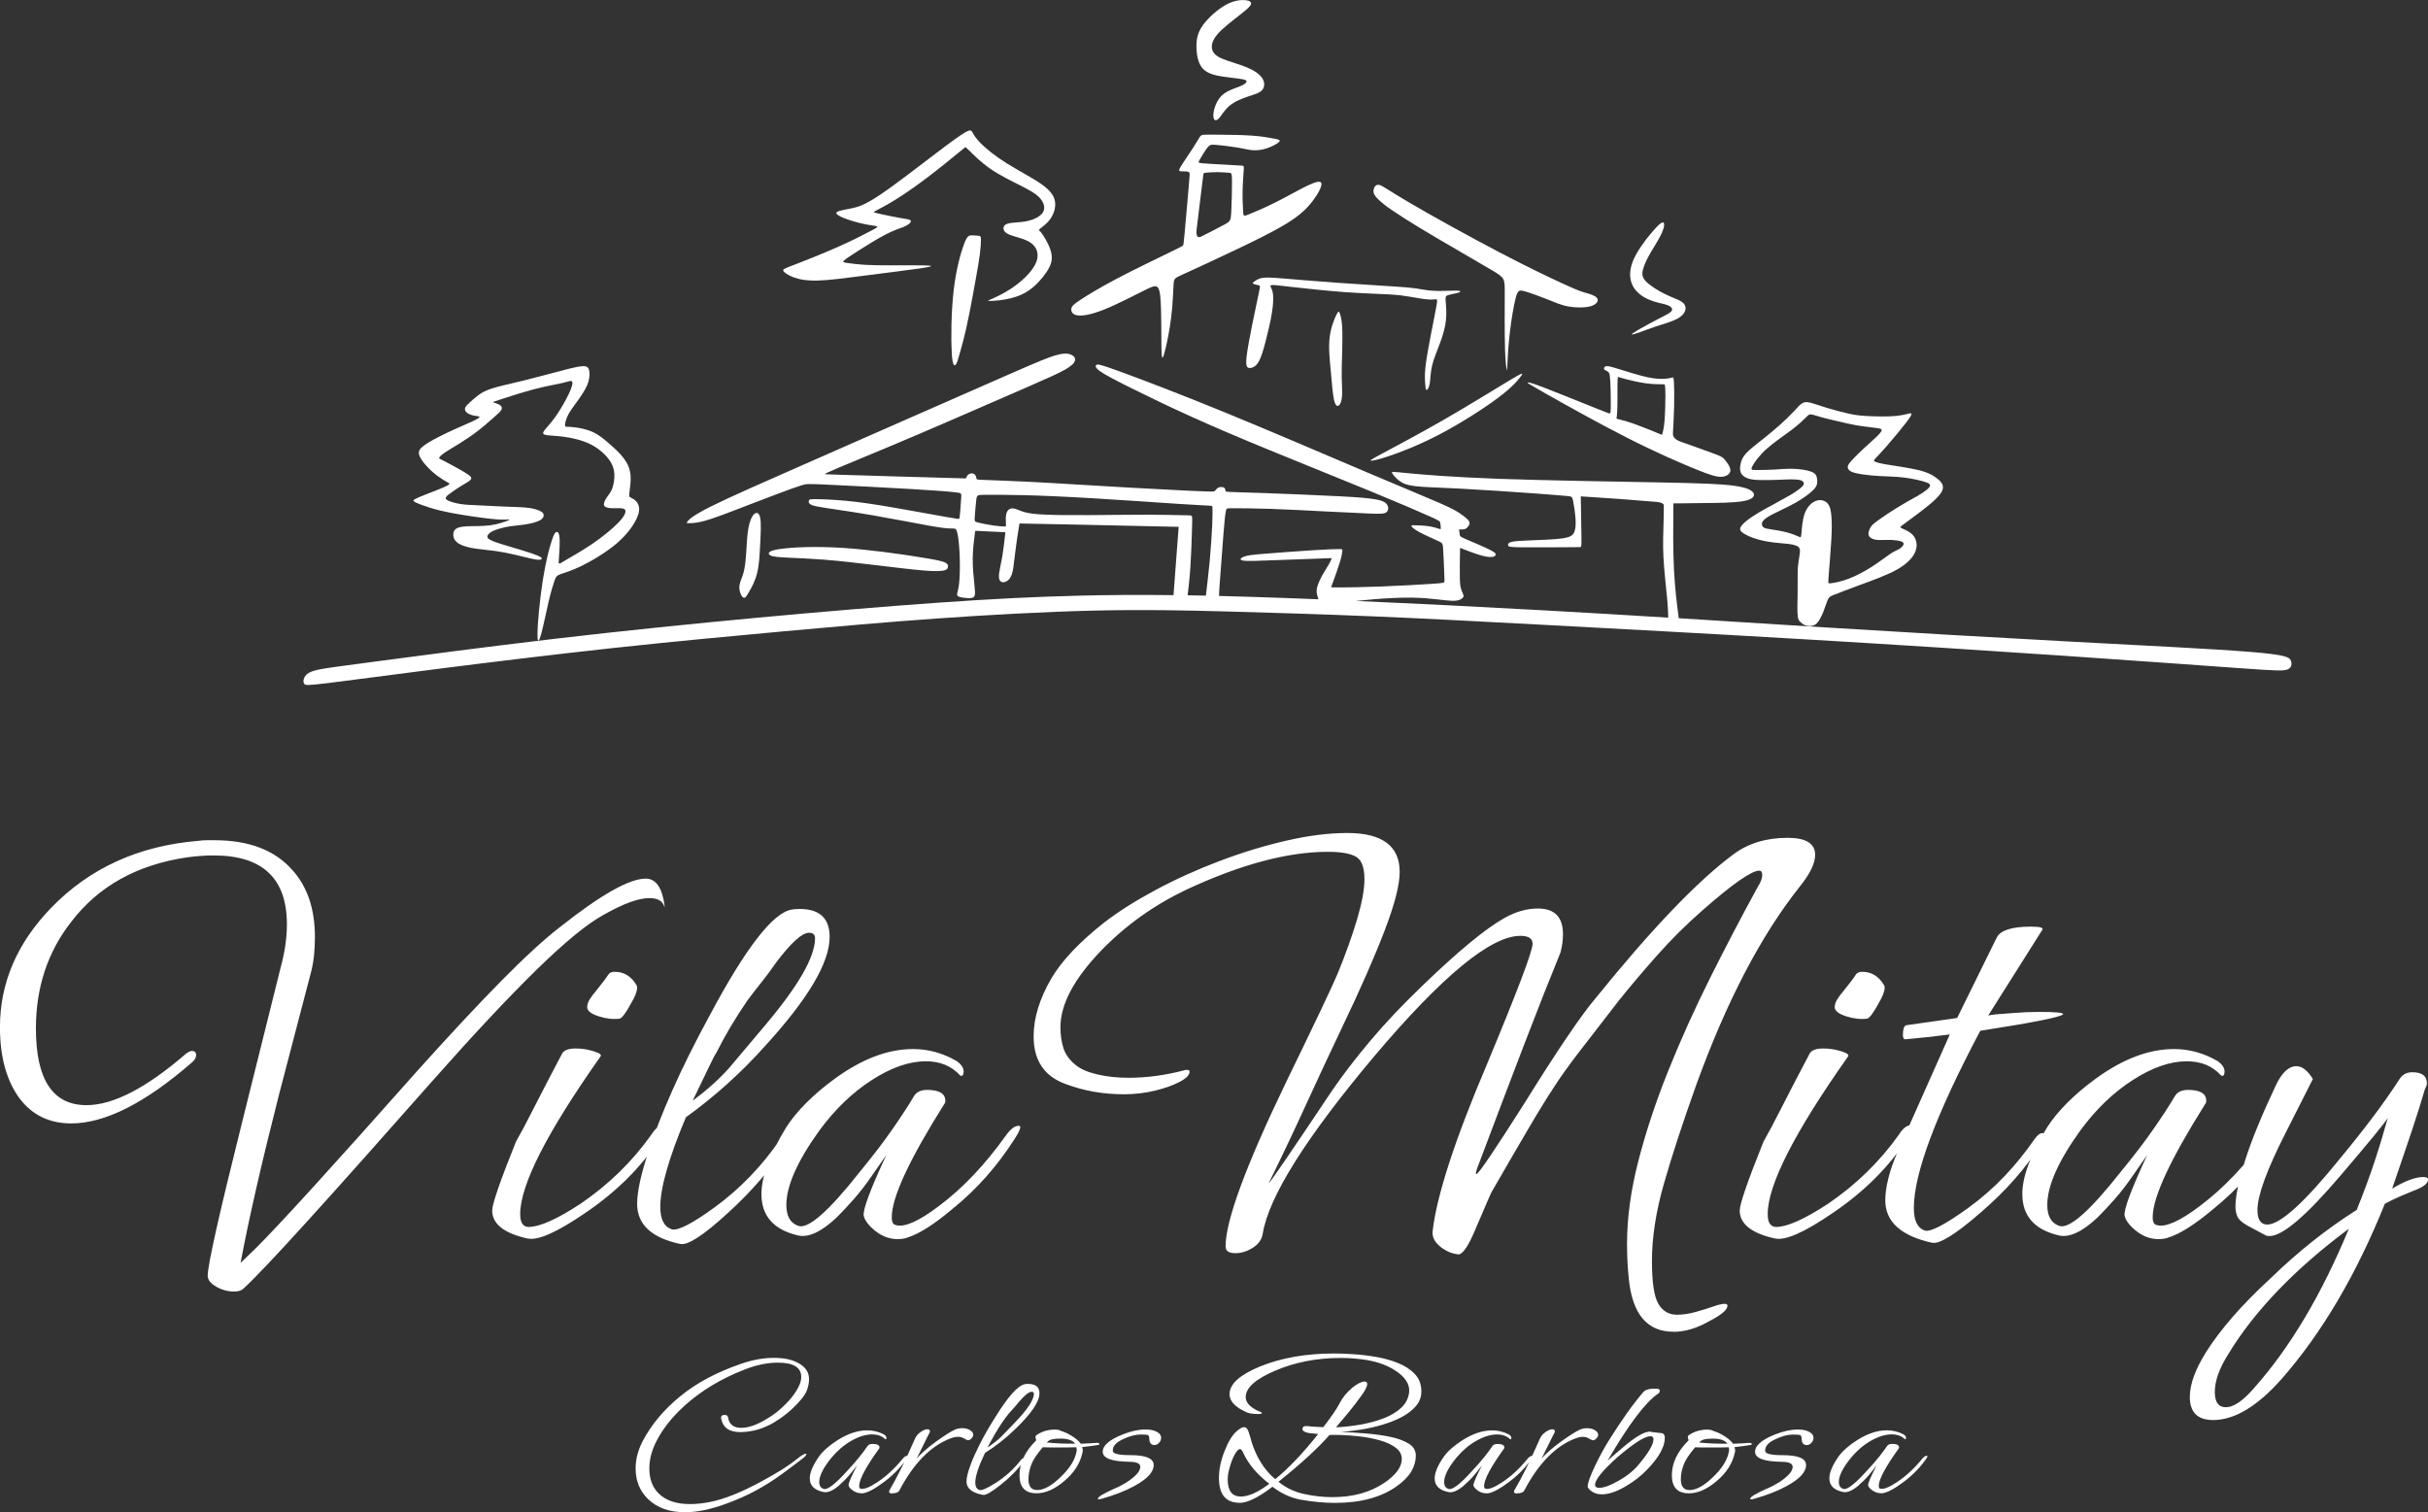
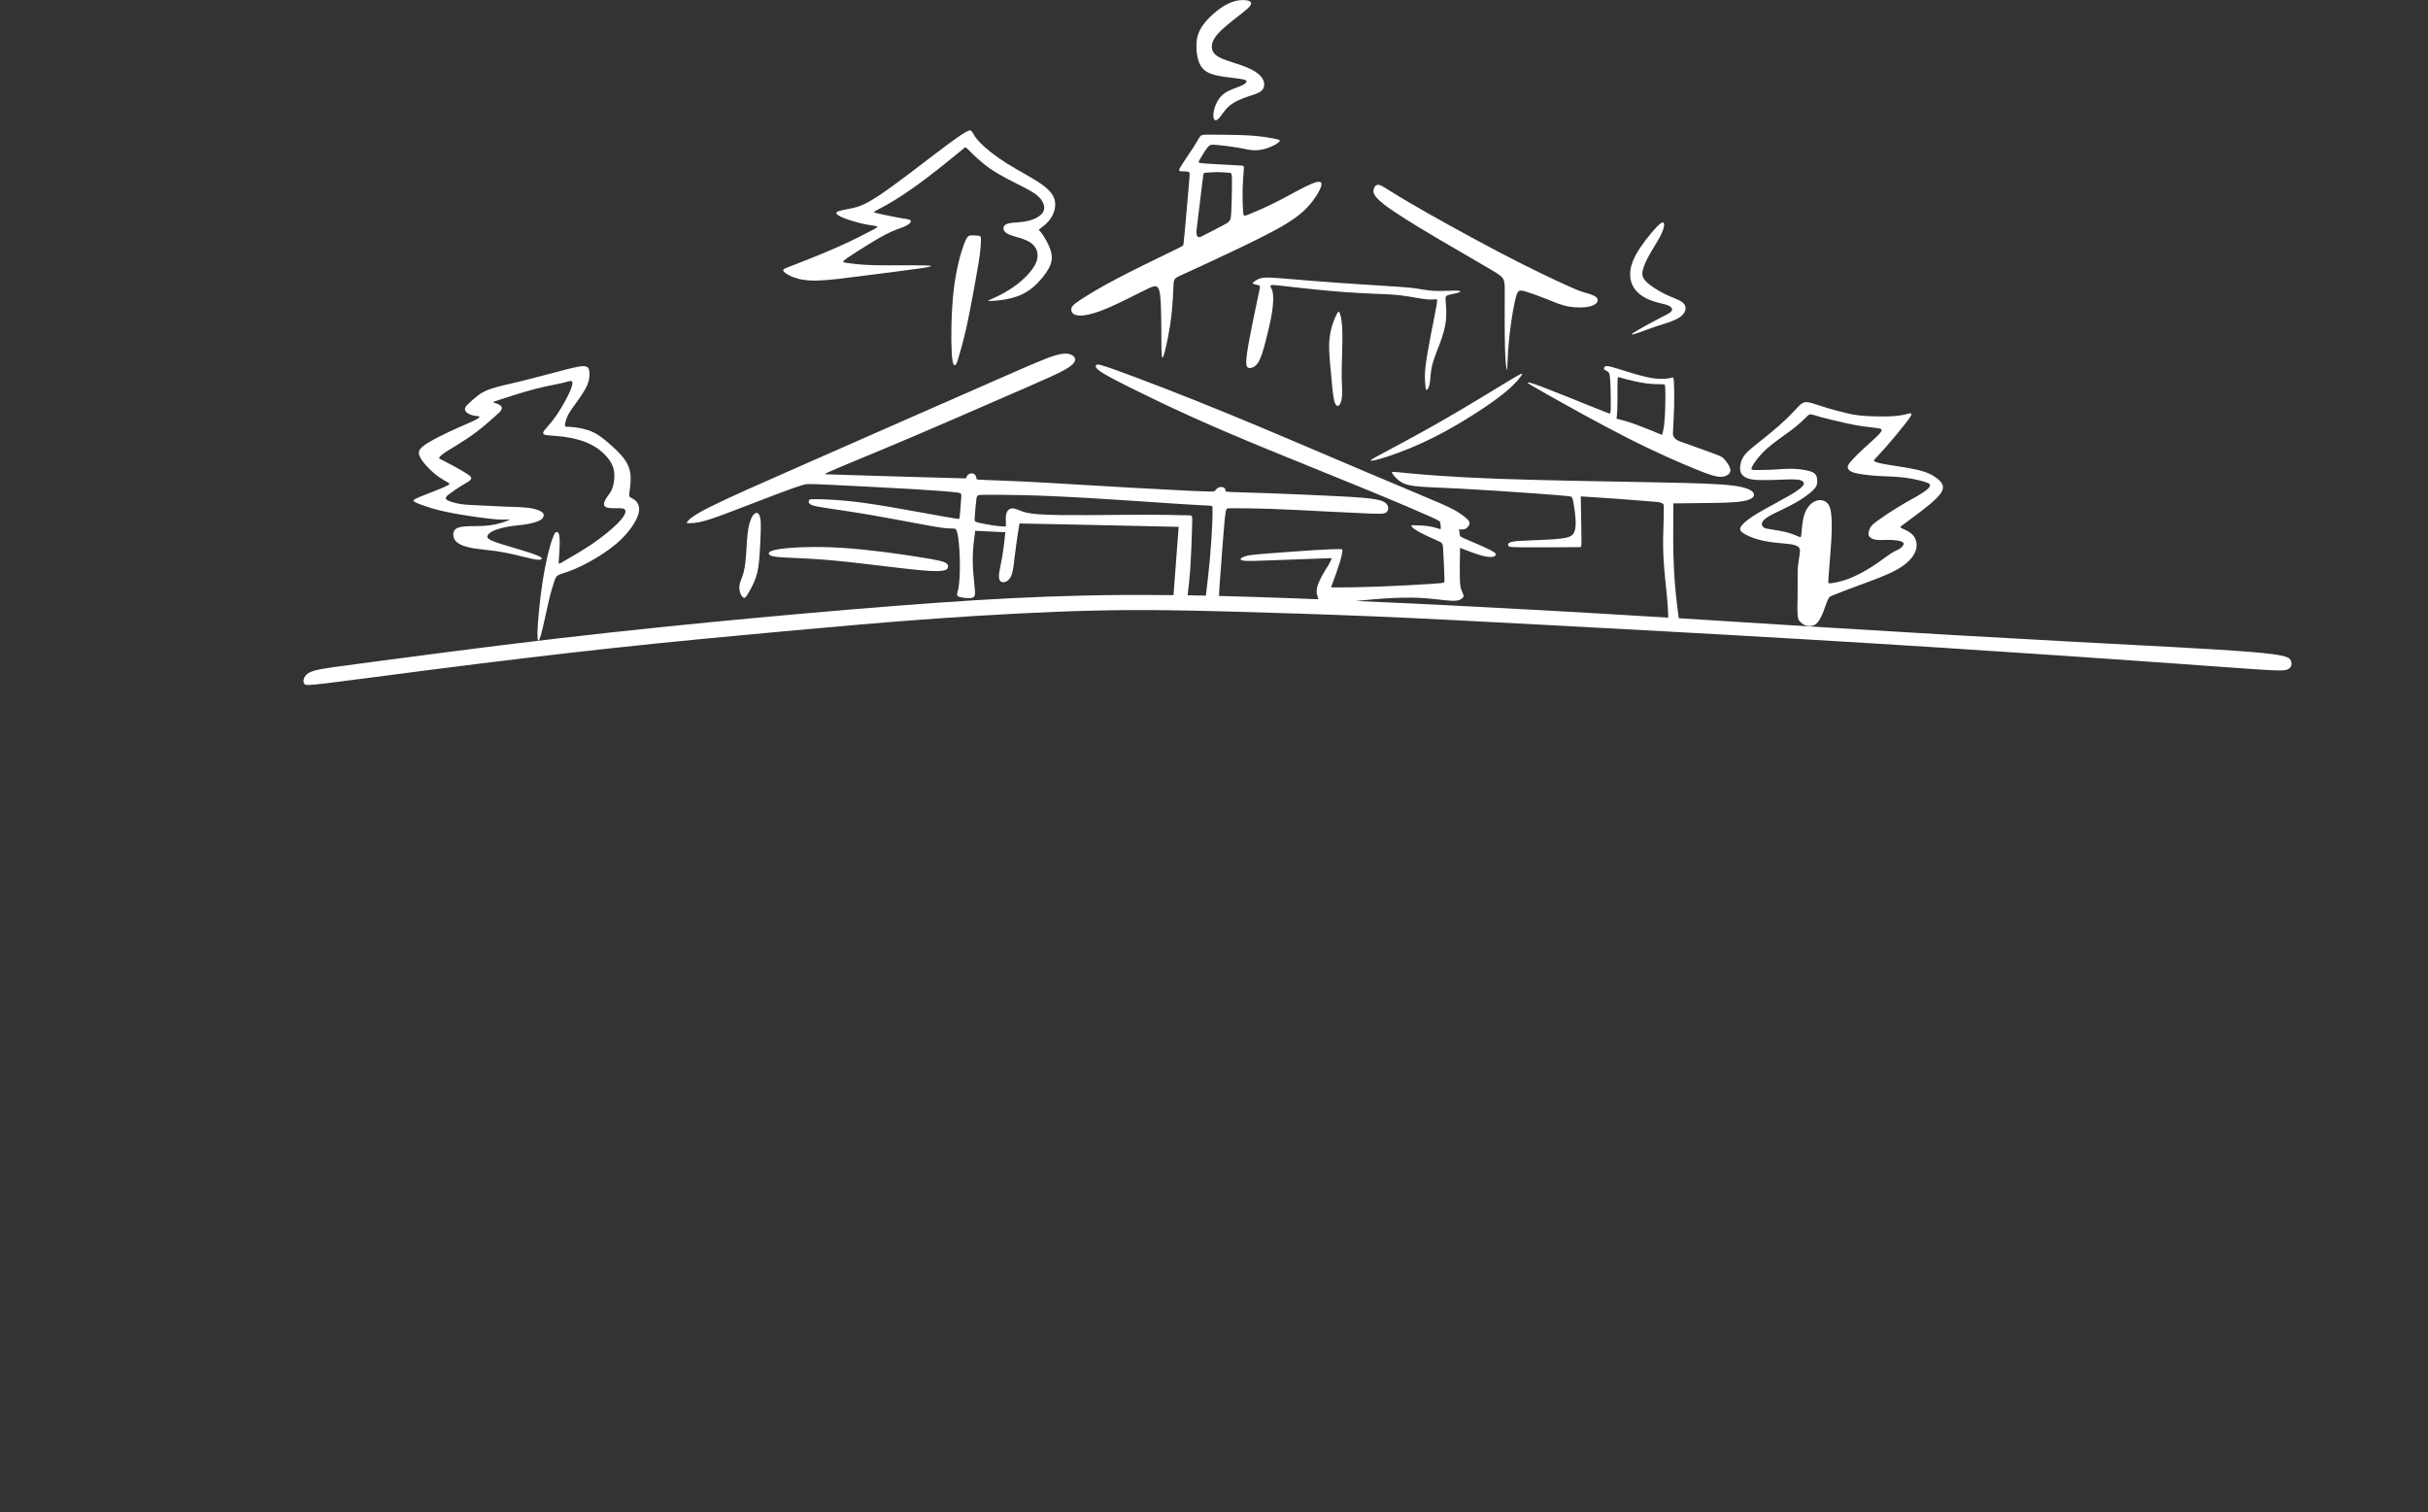
<svg xmlns="http://www.w3.org/2000/svg" id="Camada_1" data-name="Camada 1" viewBox="0 0 648.94 404.21">
  <rect x="0" y="0" width="648.94" height="404.21" fill="#333333" stroke="none" />
  <defs>
    <style>
      .cls-1, .cls-2 {
        fill: #fff;
        stroke-width: 0px;
      }

      .cls-2 {
        fill-rule: evenodd;
      }
    </style>
  </defs>
-   <path class="cls-1" d="m594.89,376.16c2.06,0,4.56-1.68,7.49-5.05,9.66-10.85,18.13-25.07,25.4-42.66-14.44,10.75-25.18,21.92-32.24,33.54-2.39,3.8-3.58,7.16-3.58,10.09,0,2.71.98,4.07,2.93,4.07m-3.42,3.42c-4.12,0-6.19-2.06-6.19-6.19,0-3.36,1.46-7.38,4.4-12.05,1.85-2.93,4.21-6.05,7.08-9.36,2.88-3.31,6.32-6.81,10.34-10.5,7.16-6.95,14.76-12.97,22.79-18.07,1.84-4.56,3.45-8.9,4.8-13.02,1.36-4.12,2.52-7.98,3.5-11.56-.76,1.3-4.94,6.4-12.54,15.3-9.23,10.85-15.58,16.28-19.05,16.28-.43,0-.76-.05-.98-.16l-4.88-2.6c-1.52-.87-2.44-1.71-2.77-2.52-.33-.81-.49-1.66-.49-2.52,0-2.93.87-7.11,2.61-12.54,1.74-5.43,4.45-12.05,8.14-19.86,1.63-3.47,3.47-5.21,5.54-5.21,1.52,0,2.98,1.14,4.4,3.42l-7.16,14.16c-5.1,9.99-7.65,16.93-7.65,20.84,0,2.6.87,3.91,2.61,3.91,3.47,0,9.99-5.92,19.54-17.75,3.15-3.8,6.05-7.46,8.71-10.99,2.66-3.53,5.07-6.97,7.25-10.34.76-1.09,1.85-1.63,3.26-1.63,2.61,0,3.91.98,3.91,2.93,0,.43-.16.92-.49,1.47-.87,3.04-2.04,6.76-3.5,11.15-1.47,4.4-3.23,9.58-5.29,15.55,3.47-2.06,6.24-3.09,8.3-3.09.87,0,1.3.22,1.3.65,0,1.09-1.36,2.12-4.07,3.09-1.09.43-2.25.92-3.5,1.47-1.25.54-2.58,1.19-3.99,1.95-7.6,18.89-16.77,34.46-27.51,46.73-6.51,7.38-12.64,11.07-18.4,11.07Zm-14.49-48.35c-2.17,0-4.15-.71-5.94-2.12-1.79-1.41-2.85-2.77-3.18-4.07-.33-1.52,1.68-6.95,6.02-16.28l-3.74,5.37c-1.63,2.39-3.26,4.5-4.88,6.35-1.63,1.85-3.15,3.47-4.56,4.88-4.12,3.91-7.6,5.53-10.42,4.88-6.51-1.52-9.77-5.21-9.77-11.07,0-4.67,2.23-10.64,6.68-17.91,1.41-2.17,3.2-4.34,5.37-6.51,2.17-2.17,4.67-4.29,7.49-6.35,7.27-5.32,14.27-7.98,21-7.98,4.12,0,8.03,1.09,11.72,3.26,1.19.87,1.79,1.79,1.79,2.77,0,.76-.22,1.14-.65,1.14-.11,0-.22-.05-.33-.16-2.28-2.5-5.32-3.74-9.12-3.74-4.45,0-9.28,1.68-14.49,5.05-5.21,3.36-9.88,7.87-14,13.51-5.86,8.14-8.79,14.76-8.79,19.86,0,2.93,1.03,4.78,3.09,5.54,2.6,1.09,8.14-3.74,16.61-14.49,3.47-4.23,6.38-8.03,8.71-11.4,2.33-3.36,4.21-6.24,5.62-8.63.65-1.19,1.85-1.79,3.58-1.79,3.26,0,4.88.98,4.88,2.93,0,.33-.05.54-.16.65-9.44,14.98-14.16,25.13-14.16,30.44,0,1.3.38,2.01,1.14,2.12,2.28.65,6.08-1.03,11.4-5.05,6.4-4.78,12.43-11.12,18.07-19.05,1.19-1.63,2.28-2.44,3.26-2.44.33,0,.49.11.49.33,0,.54-.49,1.57-1.47,3.09-2.28,3.58-4.8,6.95-7.57,10.09-2.77,3.15-5.83,6.08-9.2,8.79-4.78,4.02-8.68,6.51-11.72,7.49-.76.33-1.68.49-2.77.49Zm-60.56.98c-8.36-1.84-12.54-5.64-12.54-11.4,0-1.63.27-3.55.81-5.78.54-2.23,1.41-4.69,2.6-7.41l13.84-31.1c-1.63.22-3.42.43-5.37.65-1.95.22-4.12.43-6.51.65-.43,0-.65-.38-.65-1.14,0-1.52.27-2.39.81-2.61l13.68-1.95,10.58-21.49c.98-1.95,4.02-2.93,9.12-2.93,2.39,0,3.42.27,3.09.81-2.39,3.8-4.8,7.62-7.24,11.48-2.44,3.85-4.86,7.68-7.25,11.48.33-.11,1.03-.22,2.12-.33,1.09-.11,2.5-.22,4.23-.33,1.3-.11,2.55-.19,3.74-.24,1.19-.05,2.33-.08,3.42-.08,4.56,0,6.73.22,6.51.65-.76.76-8.14,2.23-22.14,4.4-11.83,22.36-17.75,38.15-17.75,47.38,0,3.37.98,5.37,2.93,6.02,1.52.43,5.37-1.57,11.56-6.02,3.58-2.6,6.84-5.45,9.77-8.55,2.93-3.09,5.59-6.38,7.98-9.85.76-1.09,1.47-1.63,2.12-1.63.43,0,.65.22.65.65s-.27,1.09-.81,1.95c-4.12,6.62-9.61,12.86-16.44,18.72-6.62,5.75-10.91,8.41-12.86,7.98Zm-42-1.14c-6.3-1.41-9.44-3.91-9.44-7.49,0-1.74,2.12-7.87,6.35-18.4,1.19-2.06,2.79-5.07,4.8-9.04,2.01-3.96,4.53-8.82,7.57-14.57.54-.87,1.74-1.3,3.58-1.3,1.63,0,3.23.24,4.8.73,1.57.49,2.2.95,1.87,1.38-14.33,20.3-21.49,34.35-21.49,42.17,0,2.28.76,3.42,2.28,3.42,2.93,0,7.54-2.06,13.84-6.19,7.49-5.1,13.78-11.23,18.89-18.4,1.09-1.74,2.17-2.61,3.26-2.61.33,0,.49.16.49.49,0,.54-.49,1.57-1.47,3.09-4.78,7.49-11.4,14.11-19.86,19.86-7.6,5.21-12.75,7.49-15.47,6.84Zm24.58-58.77c-1.74.22-3.61,0-5.62-.65-2.01-.65-3.01-1.47-3.01-2.44,0-.65.22-1.33.65-2.03.43-.71.98-1.44,1.63-2.2,1.84-2.28,2.93-3.72,3.26-4.31.33-.6.92-.9,1.79-.9,2.5,0,4.45,1.19,5.86,3.58.11.11.16.33.16.65,0,.98-.54,2.39-1.63,4.23-1.41,2.6-2.44,3.96-3.09,4.07Zm-51.77,83.68c-6.95,0-10.91-4.67-11.88-14-.33-3.15-.49-6.3-.49-9.44,0-6.95,1-14.33,3.01-22.14,2.01-7.81,4.67-15.85,7.98-24.1,3.31-8.25,7.05-16.55,11.23-24.91,4.18-8.36,8.44-16.5,12.78-24.42.76-1.19,1.14-2.23,1.14-3.09,0-.76-.27-1.14-.81-1.14-2.06,0-7.11,3.53-15.14,10.58-4.34,3.8-8.41,7.84-12.21,12.13-3.8,4.29-7.22,8.33-10.26,12.13-4.12,5.32-7.62,9.85-10.5,13.59-2.88,3.75-5.07,6.81-6.59,9.2-1.95,2.93-4.31,6.76-7.08,11.48-2.77,4.72-6,10.28-9.69,16.69-.11.11-1.57,3.47-4.4,10.09-1.85,4.45-3.36,6.68-4.56,6.68-1.84-.22-3.5-.95-4.97-2.2-1.47-1.25-2.09-2.63-1.87-4.15.54-4.67,2.01-10.69,4.4-18.07,2.39-7.38,5.75-16.17,10.09-26.37,8.14-19.54,12.21-30.28,12.21-32.24,0-1.41-1.09-2.12-3.26-2.12-7.92,0-21,10.8-39.24,32.4-18.13,21.6-28,37.34-29.63,47.21-.22,1.52-1.09,2.77-2.6,3.74-1.52.98-3.09,1.47-4.72,1.47-1.74,0-2.61-.6-2.61-1.79,0-6.84,5.32-21.33,15.96-43.47,7.92-16.28,12.59-26.1,14-29.47,2.17-5.32,3.91-10.18,5.21-14.57,1.3-4.4,1.95-7.95,1.95-10.66,0-3.15-.76-5.16-2.28-6.02-1.52-.87-4.02-1.3-7.49-1.3-10.75,0-23.34,3.36-37.77,10.09-4.34,2.06-8.41,4.45-12.21,7.16-3.8,2.71-7.38,5.81-10.75,9.28-7.16,7.49-10.75,14.27-10.75,20.35,0,2.06.27,3.93.81,5.62.54,1.68,1.63,3.18,3.26,4.48,1.3,1.09,3.23,1.93,5.78,2.52,2.55.6,5.35.9,8.38.9,4.78,0,9.66-.65,14.65-1.95.22-.11.54-.16.98-.16s.65.16.65.49c0,.87-.87,1.76-2.61,2.69-1.74.92-3.93,1.71-6.59,2.36-2.66.65-5.45.98-8.38.98-5.53,0-10.75-.92-15.63-2.77-5.64-2.06-8.47-6.3-8.47-12.7,0-4.88,1.57-10.04,4.72-15.47,2.82-4.78,7.54-9.77,14.16-14.98,3.8-2.93,8.38-5.83,13.76-8.71,5.37-2.88,11.07-5.45,17.09-7.73,6.02-2.28,11.99-4.1,17.91-5.45,5.92-1.36,11.32-2.03,16.2-2.03,9.33,0,14,3.47,14,10.42,0,3.47-1.36,8.74-4.07,15.79-2.71,7.06-6.46,15.58-11.23,25.56-3.36,7.05-6.62,14.03-9.77,20.92-3.15,6.89-6.46,13.87-9.93,20.92.11.22,5.75-8.03,16.93-24.75,2.82-4.12,6.21-8.55,10.18-13.27,3.96-4.72,8.6-9.63,13.92-14.73,9.66-9.33,17.04-15.41,22.14-18.23,2.93-1.63,5.86-2.44,8.79-2.44,4.45,0,6.68,2.28,6.68,6.84,0,1.63-.22,3.26-.65,4.88-2.71,6.62-5.92,14.73-9.61,24.34-3.69,9.61-7.92,20.76-12.7,33.46-.22.65-.33,1.09-.33,1.3,0,.11.05.16.16.16.54,0,4.78-6.24,12.7-18.72,4.45-7.16,8.28-13.11,11.48-17.83,3.2-4.72,5.73-8.17,7.57-10.34,15.09-18.67,27.41-31.53,36.96-38.59,3.91-2.93,8.74-4.4,14.49-4.4,4.88,0,7.33,1.52,7.33,4.56,0,2.28-1.41,5.16-4.23,8.63-10.31,13.02-19.48,30.61-27.51,52.75-3.69,10.31-6.59,19.18-8.71,26.62-2.12,7.43-3.17,14.3-3.17,20.59,0,5.64.57,9.44,1.71,11.4,1.14,1.95,2.79,2.93,4.97,2.93,1.52,0,3.17-.24,4.97-.73,1.79-.49,3.77-1.11,5.94-1.87.43-.11.79-.19,1.06-.24.27-.05.52-.08.73-.08.54,0,.81.16.81.49,0,1.09-1.57,2.44-4.72,4.07-3.36,1.95-6.62,2.93-9.77,2.93Zm-207.25-24.75c-2.17,0-4.15-.71-5.94-2.12-1.79-1.41-2.85-2.77-3.18-4.07-.33-1.52,1.68-6.95,6.02-16.28l-3.74,5.37c-1.63,2.39-3.26,4.5-4.88,6.35-1.63,1.85-3.15,3.47-4.56,4.88-4.12,3.91-7.6,5.53-10.42,4.88-6.51-1.52-9.77-5.21-9.77-11.07,0-4.67,2.23-10.64,6.67-17.91,1.41-2.17,3.2-4.34,5.37-6.51,2.17-2.17,4.67-4.29,7.49-6.35,7.27-5.32,14.27-7.98,21-7.98,4.12,0,8.03,1.09,11.72,3.26,1.19.87,1.79,1.79,1.79,2.77,0,.76-.22,1.14-.65,1.14-.11,0-.22-.05-.33-.16-2.28-2.5-5.32-3.74-9.12-3.74-4.45,0-9.28,1.68-14.49,5.05-5.21,3.36-9.88,7.87-14,13.51-5.86,8.14-8.79,14.76-8.79,19.86,0,2.93,1.03,4.78,3.09,5.54,2.6,1.09,8.14-3.74,16.61-14.49,3.47-4.23,6.38-8.03,8.71-11.4,2.33-3.36,4.21-6.24,5.62-8.63.65-1.19,1.85-1.79,3.58-1.79,3.26,0,4.88.98,4.88,2.93,0,.33-.05.54-.16.65-9.44,14.98-14.16,25.13-14.16,30.44,0,1.3.38,2.01,1.14,2.12,2.28.65,6.08-1.03,11.4-5.05,6.4-4.78,12.43-11.12,18.07-19.05,1.19-1.63,2.28-2.44,3.26-2.44.33,0,.49.11.49.33,0,.54-.49,1.57-1.47,3.09-2.28,3.58-4.8,6.95-7.57,10.09-2.77,3.15-5.83,6.08-9.2,8.79-4.78,4.02-8.68,6.51-11.72,7.49-.76.33-1.68.49-2.77.49Zm-54.87-36.96c3.91-2.93,7.16-5.86,9.77-8.79l9.61-11.4c8.9-10.53,13.35-18.29,13.35-23.28,0-.98-.54-1.46-1.63-1.46-1.84,0-4.78,2.66-8.79,7.98-1.19,1.74-2.44,3.42-3.74,5.05-1.3,1.63-2.61,3.31-3.91,5.05-1.63,2.39-3.12,4.72-4.48,7-1.36,2.28-2.63,4.61-3.83,7-.33.43-1,1.74-2.04,3.91-1.03,2.17-2.47,5.16-4.31,8.95Zm-3.26,38.26c-7.71-1.63-11.56-5.21-11.56-10.75,0-3.26,1.03-7.98,3.09-14.16,1.52-4.67,3.61-10.01,6.27-16.04,2.66-6.02,6-12.73,10.01-20.11,9.66-18.13,16.99-27.57,21.98-28.33.43-.11,1.14-.16,2.12-.16,5.32,0,7.98,2.5,7.98,7.49,0,6.84-5.75,16.55-17.26,29.14-6.4,7.16-13.46,13.51-21.16,19.05-4.56,10.85-6.84,18.83-6.84,23.93,0,3.36,1.03,5.37,3.09,6.02,1.63.43,5.43-1.52,11.4-5.86,6.84-4.99,12.7-11.07,17.58-18.23.76-1.09,1.46-1.63,2.12-1.63.43,0,.65.22.65.65s-.27,1.09-.81,1.95c-4.12,6.62-9.5,12.92-16.12,18.89-6.4,5.86-10.58,8.57-12.54,8.14Zm-40.86-1.46c-6.3-1.41-9.44-3.91-9.44-7.49,0-1.74,2.12-7.87,6.35-18.4,1.19-2.06,2.79-5.07,4.8-9.04,2.01-3.96,4.53-8.82,7.57-14.57.54-.87,1.74-1.3,3.58-1.3,1.63,0,3.23.24,4.8.73,1.57.49,2.2.95,1.87,1.38-14.33,20.3-21.49,34.35-21.49,42.17,0,2.28.76,3.42,2.28,3.42,2.93,0,7.54-2.06,13.84-6.19,7.49-5.1,13.78-11.23,18.89-18.4,1.09-1.74,2.17-2.61,3.26-2.61.33,0,.49.16.49.49,0,.54-.49,1.57-1.47,3.09-4.78,7.49-11.4,14.11-19.86,19.86-7.6,5.21-12.75,7.49-15.47,6.84Zm24.58-58.77c-1.74.22-3.61,0-5.62-.65-2.01-.65-3.01-1.47-3.01-2.44,0-.65.22-1.33.65-2.03.43-.71.98-1.44,1.63-2.2,1.84-2.28,2.93-3.72,3.26-4.31.33-.6.92-.9,1.79-.9,2.5,0,4.45,1.19,5.86,3.58.11.11.16.33.16.65,0,.98-.54,2.39-1.63,4.23-1.41,2.6-2.44,3.96-3.09,4.07Zm-103.06,72.94c-1.63,0-3.2-.43-4.72-1.3-1.52-.87-2.28-1.84-2.28-2.93,0-2.82,3.09-16.61,9.28-41.35l10.26-41.19c1.09-4.02,1.63-7.81,1.63-11.4,0-12.26-6.51-18.4-19.54-18.4-2.17,0-4.5.16-7,.49-13.46,1.95-23.82,7.71-31.1,17.26-6.3,8.03-9.44,17.53-9.44,28.49,0,13.68,4.5,20.51,13.51,20.51,7.16,0,16.06-4.61,26.7-13.84.65-.43,1.14-.65,1.47-.65.76,0,1.14.38,1.14,1.14,0,.65-.38,1.3-1.14,1.95-12.48,10.85-23.23,16.28-32.24,16.28-5.75,0-10.31-2.17-13.68-6.51-3.58-4.78-5.37-11.18-5.37-19.21,0-11.83,4.56-22.47,13.68-31.91,10.31-10.64,23.44-16.61,39.4-17.91.76-.11,1.47-.16,2.12-.16h2.12c9.23,0,16.17,2.66,20.84,7.98,4.02,4.45,6.02,10.42,6.02,17.91,0,1.63-.08,3.26-.24,4.88-.16,1.63-.46,3.26-.9,4.88l-8.47,32.4c-4.67,18.34-8.09,33.32-10.26,44.93l4.23-4.07c3.15-3.15,8.3-8.66,15.47-16.52,7.16-7.87,16.28-18.04,27.35-30.53,8.57-9.55,16.04-17.56,22.39-24.01,6.35-6.46,11.69-11.37,16.04-14.73,10.85-8.57,18.45-12.86,22.79-12.86,2.71,0,4.4,2.39,5.05,7.16v.49c-.43-1.63-1.79-2.44-4.07-2.44-2.93,0-7.05,1.52-12.37,4.56-4.34,2.39-10.28,7.27-17.83,14.65-7.54,7.38-16.74,17.2-27.6,29.47-13.89,15.74-25.04,28.25-33.46,37.53-8.41,9.28-14.14,15.33-17.18,18.15-.54.54-1.41.81-2.6.81Z" />
-   <path class="cls-1" d="m502.76,399.14c-.82,0-1.57-.23-2.25-.7-.68-.47-1.08-.92-1.2-1.35-.12-.5.64-2.3,2.28-5.39l-1.42,1.78c-.62.79-1.23,1.49-1.85,2.1-.62.61-1.19,1.15-1.73,1.62-1.56,1.29-2.88,1.83-3.95,1.62-2.47-.5-3.7-1.73-3.7-3.67,0-1.55.84-3.52,2.53-5.93.53-.72,1.21-1.44,2.04-2.16.82-.72,1.77-1.42,2.84-2.1,2.76-1.76,5.41-2.64,7.96-2.64,1.56,0,3.04.36,4.44,1.08.45.29.68.59.68.92,0,.25-.08.38-.25.38-.04,0-.08-.02-.12-.05-.86-.83-2.02-1.24-3.46-1.24-1.69,0-3.52.56-5.49,1.67-1.97,1.11-3.74,2.61-5.31,4.48-2.22,2.7-3.33,4.89-3.33,6.58,0,.97.39,1.58,1.17,1.83.99.36,3.08-1.24,6.29-4.8,1.32-1.4,2.42-2.66,3.3-3.77.88-1.11,1.59-2.07,2.13-2.86.25-.4.7-.59,1.36-.59,1.23,0,1.85.32,1.85.97,0,.11-.02.18-.06.22-3.58,4.96-5.37,8.32-5.37,10.08,0,.43.14.66.43.7.86.22,2.3-.34,4.32-1.67,2.43-1.58,4.71-3.68,6.85-6.31.45-.54.86-.81,1.23-.81.12,0,.18.04.18.11,0,.18-.18.52-.56,1.03-.86,1.19-1.82,2.3-2.87,3.34-1.05,1.04-2.21,2.01-3.49,2.91-1.81,1.33-3.29,2.16-4.44,2.48-.29.11-.64.16-1.05.16m-34.71,1.62c-.16,0-.25-.05-.25-.16,0-.47,1.4-1.33,4.2-2.59.7-.29,1.34-.58,1.91-.89.58-.31,1.07-.58,1.48-.84,2.51-1.62,3.76-3.02,3.76-4.21,0-.9-1.01-1.35-3.02-1.35-4.69-.07-7.04-.97-7.04-2.7,0-.76.37-1.47,1.11-2.16.86-.86,2.3-1.69,4.32-2.48,2.18-.86,4.18-1.29,5.99-1.29,1.61,0,2.82.34,3.64,1.03.37.32.56.72.56,1.19,0,.5-.18.95-.56,1.35-.37.4-.78.59-1.23.59-.82,0-1.28-.48-1.36-1.46,0-.68-.12-1.08-.37-1.19-.25-.11-.9-.16-1.97-.16-1.36,0-2.88.4-4.57,1.19-2.02.9-2.96,1.98-2.84,3.24.08.72,1.65,1.08,4.69,1.08,4.16,0,6.23.88,6.23,2.64,0,1.91-1.79,3.81-5.37,5.72-2.26,1.22-5.02,2.3-8.27,3.23-.45.14-.8.22-1.05.22Zm-16.5-2.48c1.81,0,3.89-1.13,6.23-3.4,2.39-2.26,3.8-4.46,4.26-6.58.04-.18.07-.33.09-.46.02-.13.03-.24.03-.35,0-.22-.04-.43-.12-.65-.78.04-1.58.05-2.41.05h-4.72c-.68,0-1.29-.02-1.82-.05-1.65,1.94-2.67,3.5-3.09,4.69-.49,1.33-.74,2.61-.74,3.83,0,1.94.76,2.91,2.28,2.91Zm10.18-12.4c-.66-.9-1.95-1.35-3.89-1.35-1.48,0-2.45.14-2.9.43-.12.04-.25.11-.37.22-.12.11-.27.23-.43.38,2.3.25,4.83.36,7.59.32Zm-10.37,13.26c-3,0-4.5-1.62-4.5-4.85s1.48-6.33,4.44-9.27c.04-.04.02-.17-.06-.4-.08-.23-.12-.4-.12-.51,0-.22.08-.38.25-.49,1.44-1.01,3.13-1.51,5.06-1.51.54,0,.97.09,1.3.27.41.14.8.29,1.17.43.37.14.72.31,1.05.49,1.56.83,2.65,1.69,3.27,2.59,1.03-.04,1.89-.07,2.59-.11.7-.04,1.23-.07,1.6-.11h.25c.37,0,.56.13.56.38,0,.07-.08.13-.25.16-.45.07-1.04.16-1.76.27-.72.11-1.59.22-2.62.32.12.25.18.54.18.86,0,.25-.02.43-.06.54-.62,2.91-2.24,5.46-4.87,7.66-2.55,2.19-5.04,3.29-7.47,3.29Zm-23.97-1.46c1.28,0,2.98-.61,5.12-1.83,1.11-.61,2.12-1.28,3.02-2,.91-.72,1.69-1.47,2.35-2.26,2.71-3.2,4.07-5.5,4.07-6.9,0-.54-.27-.81-.8-.81-1.52,0-4.44,1.85-8.76,5.55-4.03,3.59-6.05,6.07-6.05,7.44,0,.54.35.81,1.05.81Zm.74,1.73c-1.6,0-2.84-.59-3.7-1.78-.04-.04-.06-.16-.06-.38,0-.86.64-2.64,1.91-5.34.58-1.22,1.16-2.38,1.76-3.48.6-1.1,1.2-2.15,1.82-3.15,3.46-5.57,6.58-9.97,9.38-13.21.66-.72,1.91-1.01,3.76-.86.41.04.62.2.62.49,0,.4-.14.66-.43.81-3.37,2.26-7.88,8.23-13.51,17.9.21-.18.66-.58,1.36-1.19.7-.61,1.69-1.46,2.96-2.53,3.21-2.7,5.53-4.04,6.97-4.04.29.07.68.14,1.17.19.49.05,1.07.12,1.73.19.74,0,1.11.43,1.11,1.29,0,2.41-1.6,5.27-4.81,8.57-1.65,1.69-3.52,3.15-5.62,4.37-2.43,1.44-4.57,2.16-6.42,2.16Zm-22.61-.22c-.58,0-.86-.16-.86-.49,0-.04.04-.16.12-.38,1.93-3.24,4.22-7.85,6.85-13.86.29-.65.78-1.21,1.48-1.7.7-.49,1.3-.73,1.79-.73.54,0,.76.25.68.75-.41.76-.91,1.73-1.48,2.91-.58,1.19-1.25,2.57-2.04,4.15,1.15-1.33,2.86-2.82,5.12-4.48,1.15-.83,2.15-1.51,2.99-2.05.84-.54,1.55-.93,2.13-1.19.58-.25,1.21-.38,1.91-.38.82,0,1.52.18,2.1.54.58.36.86.77.86,1.24,0,.29-.15.6-.46.94-.31.34-.63.51-.96.51-.16,0-.5-.15-1.02-.46-.51-.31-1.06-.46-1.64-.46-.62,0-1.34.16-2.16.48-5.22,2.05-9.73,6.67-13.51,13.86-.25.5-.88.76-1.91.76Zm-8.23-.05c-.82,0-1.57-.23-2.25-.7-.68-.47-1.08-.92-1.2-1.35-.12-.5.64-2.3,2.28-5.39l-1.42,1.78c-.62.79-1.23,1.49-1.85,2.1-.62.61-1.19,1.15-1.73,1.62-1.56,1.29-2.88,1.83-3.95,1.62-2.47-.5-3.7-1.73-3.7-3.67,0-1.55.84-3.52,2.53-5.93.53-.72,1.21-1.44,2.04-2.16.82-.72,1.77-1.42,2.84-2.1,2.76-1.76,5.41-2.64,7.96-2.64,1.56,0,3.04.36,4.44,1.08.45.29.68.59.68.92,0,.25-.08.38-.25.38-.04,0-.08-.02-.12-.05-.86-.83-2.02-1.24-3.46-1.24-1.69,0-3.52.56-5.49,1.67-1.97,1.11-3.74,2.61-5.31,4.48-2.22,2.7-3.33,4.89-3.33,6.58,0,.97.39,1.58,1.17,1.83.99.36,3.09-1.24,6.29-4.8,1.32-1.4,2.42-2.66,3.3-3.77.88-1.11,1.59-2.07,2.13-2.86.25-.4.7-.59,1.36-.59,1.23,0,1.85.32,1.85.97,0,.11-.02.18-.06.22-3.58,4.96-5.37,8.32-5.37,10.08,0,.43.14.66.43.7.86.22,2.3-.34,4.32-1.67,2.43-1.58,4.71-3.68,6.85-6.31.45-.54.86-.81,1.23-.81.12,0,.19.04.19.11,0,.18-.19.52-.56,1.03-.86,1.19-1.82,2.3-2.87,3.34-1.05,1.04-2.21,2.01-3.49,2.91-1.81,1.33-3.29,2.16-4.44,2.48-.29.11-.64.16-1.05.16Zm-65.62.86c2.06,0,4.59-1.13,7.59-3.4-3.37-2.62-5.72-5.45-7.04-8.46-.25-.54-.51-.81-.8-.81-.49,0-1.09.74-1.79,2.21-.54,1.22-.97,2.59-1.3,4.1-.12.58-.18,1.17-.18,1.78,0,3.06,1.17,4.58,3.52,4.58Zm24.56.16c5.35,0,9.89-1.24,13.64-3.72,3.21-2.16,4.81-4.31,4.81-6.47,0-1.22-.56-2.25-1.7-3.07-1.13-.83-2.55-1.47-4.26-1.94-1.71-.47-3.48-.81-5.31-1.02-1.83-.22-3.49-.34-4.97-.38-1.48-.04-2.51-.04-3.09,0-1.44,1.65-3.29,3.52-5.55,5.61-2.26,2.08-4.96,4.39-8.08,6.9,2.02,1.62,4.28,2.7,6.79,3.24,2.59.58,5.16.86,7.71.86Zm-24.93,1.51c-3.66,0-5.49-2.21-5.49-6.63,0-2.3.51-4.73,1.54-7.28.95-2.44,2.04-4.21,3.27-5.28.78-.68,1.42-1.02,1.91-1.02.54,0,.95.44,1.23,1.32.29.88.56,1.79.8,2.72,1.32,4.13,3.41,7.42,6.29,9.87,3.62-2.95,7.45-6.97,11.48-12.08l-2.59-.27c-1.07-.22-1.6-.58-1.6-1.08,0-.61.49-.86,1.48-.75.45.07,1.02.13,1.7.16.68.04,1.47.07,2.38.11,1.03-1.33,1.9-2.52,2.62-3.56.72-1.04,1.29-1.96,1.7-2.75.78-1.55,1.93-2.97,3.46-4.26,1.36-1.08,2.45-1.62,3.27-1.62.45,0,.68.22.68.65,0,.72-.6,1.87-1.79,3.45-.95,1.33-1.97,2.67-3.09,4.02-1.11,1.35-2.26,2.72-3.46,4.12,2.22-.11,4.44-.36,6.66-.75,2.22-.4,4.28-.96,6.17-1.7,1.89-.74,3.44-1.68,4.66-2.83,1.21-1.15,1.9-2.55,2.07-4.21.08-1.04-.19-2.03-.8-2.97-.62-.93-1.52-1.8-2.72-2.59-2.67-1.87-6.38-2.98-11.11-3.34-1.15-.11-2.37-.16-3.64-.16-6.38,0-12.22,1.13-17.52,3.4-5.27,2.23-7.9,4.58-7.9,7.06,0,1.37,1.03,2.57,3.09,3.61.82.29,1.23.5,1.23.65,0,.18-.33.27-.99.27-1.19,0-2.16-.13-2.9-.38-3.17-1.37-4.75-3-4.75-4.91,0-2.7,2.7-5.16,8.08-7.39,5.72-2.34,12.36-3.5,19.93-3.5,1.4,0,3.09.06,5.06.19,1.98.13,4.01.37,6.11.73,2.1.36,4.06.91,5.89,1.65,1.83.74,3.32,1.72,4.47,2.94,1.15,1.22,1.73,2.77,1.73,4.64,0,1.47-.48,2.78-1.45,3.91-.97,1.13-2.24,2.11-3.82,2.94-1.58.83-3.33,1.52-5.25,2.08-1.91.56-3.83.99-5.74,1.29-1.91.31-3.65.49-5.21.57,2.06.11,4.24.25,6.54.43,2.3.18,4.47.48,6.51.89,2.04.41,3.7,1.02,5,1.81,1.3.79,1.94,1.87,1.94,3.24,0,1.44-.4,2.84-1.2,4.21-.8,1.37-2.09,2.68-3.86,3.94-4.15,2.98-9.67,4.48-16.54,4.48-1.44,0-2.93-.07-4.47-.22-1.54-.14-3.14-.36-4.78-.65-2.63-.5-5.12-1.65-7.47-3.45-3.74,2.88-6.69,4.31-8.82,4.31Zm-37.61-.92c-.16,0-.25-.05-.25-.16,0-.47,1.4-1.33,4.2-2.59.7-.29,1.34-.58,1.91-.89.58-.31,1.07-.58,1.48-.84,2.51-1.62,3.76-3.02,3.76-4.21,0-.9-1.01-1.35-3.02-1.35-4.69-.07-7.03-.97-7.03-2.7,0-.76.37-1.47,1.11-2.16.86-.86,2.3-1.69,4.32-2.48,2.18-.86,4.18-1.29,5.99-1.29,1.61,0,2.82.34,3.64,1.03.37.32.56.72.56,1.19,0,.5-.18.95-.56,1.35-.37.4-.78.59-1.23.59-.82,0-1.28-.48-1.36-1.46,0-.68-.12-1.08-.37-1.19-.25-.11-.91-.16-1.98-.16-1.36,0-2.88.4-4.57,1.19-2.02.9-2.96,1.98-2.84,3.24.08.72,1.65,1.08,4.69,1.08,4.16,0,6.23.88,6.23,2.64,0,1.91-1.79,3.81-5.37,5.72-2.26,1.22-5.02,2.3-8.27,3.23-.45.14-.8.22-1.05.22Zm-16.5-2.48c1.81,0,3.89-1.13,6.23-3.4,2.39-2.26,3.8-4.46,4.26-6.58.04-.18.07-.33.09-.46.02-.13.03-.24.03-.35,0-.22-.04-.43-.12-.65-.78.04-1.58.05-2.41.05h-4.72c-.68,0-1.29-.02-1.82-.05-1.65,1.94-2.67,3.5-3.09,4.69-.49,1.33-.74,2.61-.74,3.83,0,1.94.76,2.91,2.28,2.91Zm10.18-12.4c-.66-.9-1.95-1.35-3.89-1.35-1.48,0-2.45.14-2.9.43-.12.04-.25.11-.37.22-.12.11-.27.23-.43.38,2.3.25,4.83.36,7.59.32Zm-10.37,13.26c-3,0-4.5-1.62-4.5-4.85s1.48-6.33,4.44-9.27c.04-.04.02-.17-.06-.4-.08-.23-.12-.4-.12-.51,0-.22.08-.38.25-.49,1.44-1.01,3.13-1.51,5.06-1.51.53,0,.97.09,1.3.27.41.14.8.29,1.17.43.37.14.72.31,1.05.49,1.56.83,2.65,1.69,3.27,2.59,1.03-.04,1.89-.07,2.59-.11.7-.04,1.23-.07,1.6-.11h.25c.37,0,.56.13.56.38,0,.07-.08.13-.25.16-.45.07-1.04.16-1.76.27-.72.11-1.59.22-2.62.32.12.25.18.54.18.86,0,.25-.02.43-.06.54-.62,2.91-2.24,5.46-4.87,7.66-2.55,2.19-5.04,3.29-7.47,3.29Zm-13.05-12.24c1.48-.97,2.71-1.94,3.7-2.91l3.64-3.77c3.37-3.49,5.06-6.06,5.06-7.71,0-.32-.21-.49-.62-.49-.7,0-1.81.88-3.33,2.64-.45.58-.93,1.13-1.42,1.67-.49.54-.99,1.1-1.48,1.67-.62.79-1.18,1.56-1.7,2.32-.52.75-1,1.53-1.45,2.32-.12.14-.38.58-.77,1.29-.39.72-.94,1.71-1.64,2.97Zm-1.23,12.67c-2.92-.54-4.38-1.73-4.38-3.56,0-1.08.39-2.64,1.17-4.69.58-1.55,1.37-3.32,2.38-5.31,1.01-2,2.27-4.22,3.8-6.66,3.66-6,6.44-9.13,8.33-9.38.16-.04.43-.05.8-.05,2.02,0,3.02.83,3.02,2.48,0,2.26-2.18,5.48-6.54,9.65-2.43,2.37-5.1,4.48-8.02,6.31-1.73,3.59-2.59,6.24-2.59,7.93,0,1.11.39,1.78,1.17,1.99.62.14,2.06-.5,4.32-1.94,2.59-1.65,4.81-3.67,6.66-6.04.29-.36.56-.54.8-.54.16,0,.25.07.25.22s-.1.36-.31.65c-1.56,2.19-3.6,4.28-6.11,6.25-2.43,1.94-4.01,2.84-4.75,2.7Zm-24.22-.38c-.58,0-.86-.16-.86-.49,0-.04.04-.16.12-.38,1.93-3.24,4.22-7.85,6.85-13.86.29-.65.78-1.21,1.48-1.7.7-.49,1.3-.73,1.79-.73.53,0,.76.25.68.75-.41.76-.91,1.73-1.48,2.91-.57,1.19-1.25,2.57-2.04,4.15,1.15-1.33,2.86-2.82,5.12-4.48,1.15-.83,2.15-1.51,2.99-2.05.84-.54,1.55-.93,2.13-1.19.58-.25,1.21-.38,1.91-.38.82,0,1.52.18,2.1.54.58.36.86.77.86,1.24,0,.29-.15.6-.46.94-.31.34-.63.51-.96.51-.16,0-.5-.15-1.02-.46-.51-.31-1.06-.46-1.64-.46-.62,0-1.34.16-2.16.48-5.22,2.05-9.73,6.67-13.51,13.86-.25.5-.89.76-1.91.76Zm-8.23-.05c-.82,0-1.57-.23-2.25-.7-.68-.47-1.08-.92-1.2-1.35-.12-.5.64-2.3,2.28-5.39l-1.42,1.78c-.62.79-1.23,1.49-1.85,2.1-.62.61-1.19,1.15-1.73,1.62-1.56,1.29-2.88,1.83-3.95,1.62-2.47-.5-3.7-1.73-3.7-3.67,0-1.55.84-3.52,2.53-5.93.53-.72,1.21-1.44,2.04-2.16.82-.72,1.77-1.42,2.84-2.1,2.76-1.76,5.41-2.64,7.96-2.64,1.56,0,3.04.36,4.44,1.08.45.29.68.59.68.92,0,.25-.08.38-.25.38-.04,0-.08-.02-.12-.05-.86-.83-2.02-1.24-3.46-1.24-1.69,0-3.52.56-5.49,1.67-1.97,1.11-3.74,2.61-5.31,4.48-2.22,2.7-3.33,4.89-3.33,6.58,0,.97.39,1.58,1.17,1.83.99.36,3.08-1.24,6.29-4.8,1.32-1.4,2.42-2.66,3.3-3.77.89-1.11,1.59-2.07,2.13-2.86.25-.4.7-.59,1.36-.59,1.23,0,1.85.32,1.85.97,0,.11-.02.18-.06.22-3.58,4.96-5.37,8.32-5.37,10.08,0,.43.14.66.43.7.86.22,2.3-.34,4.32-1.67,2.43-1.58,4.71-3.68,6.85-6.31.45-.54.86-.81,1.23-.81.12,0,.18.04.18.11,0,.18-.18.52-.56,1.03-.86,1.19-1.82,2.3-2.87,3.34-1.05,1.04-2.21,2.01-3.49,2.91-1.81,1.33-3.29,2.16-4.44,2.48-.29.11-.64.16-1.05.16Zm-47.23,5.07c-4.11,0-7.38-1.17-9.81-3.51-2.22-2.16-3.33-4.89-3.33-8.2,0-2.44.64-4.89,1.91-7.33,2.3-4.38,5.63-8.36,9.97-11.92,4.34-3.56,9.74-6.45,16.2-8.68,3.09-1.08,6.05-1.62,8.89-1.62s5.06.51,6.79,1.54c1.73,1.02,2.59,2.4,2.59,4.12,0,.86-.15,1.77-.46,2.72-.31.95-.94,1.95-1.88,2.99-2.26,2.62-4.92,4.76-7.96,6.42-1.56.79-3.01,1.33-4.35,1.62-1.34.29-2.6.43-3.79.43-2.92,0-4.61-1.22-5.06-3.67v-.22c0-.47.31-.7.93-.7.58,0,.89.23.93.7.33,1.83,1.48,2.75,3.46,2.75s4.15-.75,6.66-2.26c1.32-.75,2.51-1.59,3.58-2.51,1.07-.92,2.06-1.9,2.96-2.94,1.93-2.34,2.9-4.3,2.9-5.88,0-2.55-2.08-3.83-6.23-3.83-2.84,0-5.8.61-8.89,1.83-3.13,1.22-6.03,2.63-8.7,4.23-2.67,1.6-5.12,3.41-7.34,5.42-3.37,3.05-5.9,6.25-7.59,9.6-1.23,2.41-1.85,4.82-1.85,7.23,0,2.77.82,4.98,2.47,6.63,1.93,1.91,4.73,2.86,8.39,2.86.78,0,1.6-.04,2.47-.13.86-.09,1.77-.22,2.72-.4,3.91-.75,8.56-2.61,13.95-5.55,4.2-2.26,7.26-4.19,9.2-5.77,1.32-1.08,2.2-1.62,2.65-1.62.08,0,.12.04.12.11,0,.25-.27.59-.8,1.03-2.02,1.55-3.78,2.88-5.31,3.99-1.52,1.11-2.78,1.98-3.76,2.59-2.39,1.51-4.74,2.79-7.07,3.83-2.32,1.04-4.62,1.92-6.88,2.64-3.13.97-6.01,1.46-8.64,1.46Z" />
  <path class="cls-2" d="m369.66,121.11c3.31-1.78,9.61-5.1,16.35-8.98,6.73-3.88,13.9-8.33,17.51-10.49,3.61-2.16,3.67-2.05,2.97-1.07-.7.97-2.16,2.81-6.05,5.73-3.88,2.92-10.19,6.94-15.78,9.86-5.59,2.92-10.46,4.76-13.5,5.77-3.04,1.02-4.24,1.22-4.69,1.2-.44-.01-.13-.24,3.18-2.02m62.59-11.12c.09-1.86.07-5.58.07-7.43q0-1.86.22-1.78c.23.07.69.22,1.99.56,1.3.33,3.44.85,5.32,1.11,1.87.26,3.47.26,4.27.27.81,0,.82.02.87.26.05.24.14.71.14,2.55,0,1.83-.07,5.03-.24,7.04-.17,2.01-.43,2.84-.56,3.26l-.13.42-.3-.13c-.3-.13-.91-.39-2.29-.95-1.38-.56-3.54-1.41-5.09-1.96-1.55-.55-2.51-.8-3.2-.97-.69-.17-1.11-.27-1.23-.32-.12-.05.07-.05.15-1.91Zm-19.04-4.75c4.67,2.65,13.77,7.75,21.56,11.71,7.78,3.96,14.25,6.76,18.33,8.42,4.08,1.66,5.78,2.17,7.1,2.07,1.33-.09,2.29-.79,2.3-1.73,0-.94-.93-2.13-1.48-2.8-.55-.67-.7-.82-2.96-1.67s-6.63-2.39-8.82-3.17q-2.19-.77-2.1-2.24c.08-1.47.25-4.41.32-7.18.07-2.77.03-5.37-.06-6.63-.08-1.26-.22-1.19-.5-1.09-.28.09-.72.21-1.66.29-.94.08-2.39.14-4.77-.36-2.37-.5-5.67-1.55-7.75-2.2-2.08-.64-2.95-.87-3.44-.78-.49.08-.6.48-.55.73.06.24.28.34.55.46.26.12.57.27.74.56.18.28.24.7.29,1.25.06.56.11,1.25.16,2.9.05,1.65.08,4.25.05,5.54-.04,1.29-.15,1.27-.52,1.15-.37-.12-.99-.35-4.52-1.77-3.53-1.42-9.98-4.04-13.37-5.32-3.39-1.28-3.73-1.22-3.78-1.1-.05.12.2.31,4.87,2.96Zm-56.66,1.59c-.36-1.62-.57-4.61-.86-7.66-.28-3.06-.63-6.18-.31-8.91.31-2.73,1.29-5.07,1.84-6.16.55-1.08.68-.91.89-.34.21.57.49,1.55.61,3.45.12,1.9.08,4.72.01,7.14s-.15,4.47-.12,6.4c.03,1.93.18,3.75.09,5.1-.1,1.34-.44,2.21-.87,2.53-.42.31-.92.08-1.28-1.54Zm-30.87-75.06c.67-.67,1.51-2.28,2.91-3.47,1.4-1.19,3.38-1.96,5.05-2.52,1.66-.56,3.01-.9,3.71-1.71.7-.8.76-2.06.01-3.2-.75-1.13-2.29-2.14-4.36-2.97-2.06-.83-4.65-1.49-6.32-2.21-1.68-.72-2.45-1.49-2.7-2.55-.24-1.06.04-2.41,1.53-4.1,1.49-1.69,4.19-3.73,5.98-5.13,1.79-1.41,2.68-2.18,2.87-2.77.19-.59-.33-.99-1.51-1.1-1.18-.11-3.01.06-5.16,1.23-2.15,1.18-4.62,3.35-6.05,5.29-1.43,1.94-1.84,3.63-1.85,5.72-.01,2.09.36,4.59,1.69,6.05,1.33,1.46,3.63,1.89,5.71,2.19,2.08.3,3.94.47,4.95.67,1,.2,1.15.43,1,.73-.14.3-.57.67-1.65,1.12-1.08.44-2.8.96-4.04,1.79-1.25.83-2.02,1.98-2.52,3.21-.5,1.23-.73,2.55-.59,3.34.14.79.66,1.05,1.33.37Zm-3.91,14.51c-.11.08-.13.22-.49,3.19-.36,2.97-1.07,8.76-1.42,11.65q-.35,2.89,1.18,2.12c1.53-.77,4.6-2.32,6.2-3.2,1.6-.87,1.73-1.07,1.85-3.26.12-2.19.21-6.38.2-8.47-.02-2.09-.15-2.09-.82-2.14-.68-.05-1.9-.15-3.01-.16-1.12,0-2.14.07-2.75.12-.61.05-.81.07-.92.15Zm-11.65,32.96c.36,3.39.24,10.44.31,13.81.07,3.37.35,3.04.87,1.05.52-1.99,1.3-5.66,1.73-9.22.44-3.56.54-7.03.64-8.76.1-1.73.2-1.73,2.7-2.87,2.51-1.13,7.42-3.4,12.71-5.91,5.3-2.51,10.98-5.25,14.74-7.55,3.76-2.31,5.61-4.18,7.05-6.09,1.45-1.92,2.49-3.89,2.32-4.69-.17-.8-1.57-.42-3.85.67-2.28,1.1-5.45,2.92-8.4,4.4-2.95,1.48-5.7,2.63-7.1,3.2-1.41.57-1.48.57-1.57-.64-.09-1.21-.19-3.63-.14-5.9.05-2.27.25-4.39.31-5.43.06-1.05-.01-1.02-.81-1.06-.8-.04-2.32-.14-4.35-.25-2.03-.11-4.57-.24-5.83-.35-1.26-.11-1.23-.21-.76-1.03.47-.82,1.4-2.37,2.03-3.17.64-.8.98-.85,2.42-.72,1.43.12,3.95.42,5.71.72,1.76.3,2.75.6,3.91.69,1.16.09,2.48-.04,3.86-.5,1.38-.46,2.83-1.26,3.28-1.73.45-.47-.1-.62-1.38-.87-1.28-.25-3.3-.6-5.91-.79-2.6-.19-5.8-.21-8.11-.24-2.32-.02-3.76-.05-4.57,0-.81.05-.98.17-1.32.7-.34.52-.84,1.45-1.81,2.94-.97,1.5-2.42,3.56-3.1,4.69-.69,1.12-.61,1.3-.37,1.38.24.09.64.09,1.12.09s1.06,0,1.32.2c.26.2.21.6.19.91-.03.31-.03.54-.29,3.61-.26,3.08-.79,9.01-1.06,12-.27,2.99-.3,3.04-.51,3.18-.21.14-.61.36-3.81,1.92-3.2,1.56-9.21,4.45-13.82,6.88-4.61,2.43-7.83,4.4-9.68,5.63-1.86,1.23-2.36,1.73-2.44,2.41-.09.67.24,1.52,1.6,1.74,1.36.22,3.75-.17,7.28-1.6,3.53-1.42,8.19-3.86,10.94-5.22,2.75-1.36,3.6-1.63,3.96,1.76Zm59.69-24.68c2.69,2.09,7.9,5.33,13.72,8.77,5.82,3.45,12.25,7.11,15.46,9.03,3.21,1.93,3.21,2.13,3.2,5.84-.02,3.71-.05,10.93.07,15.05.12,4.12.38,5.14.49,5.54.12.4.08.16.15-1.52.07-1.68.23-4.81.64-8.33.41-3.51,1.07-7.4,1.6-9.4.53-1.99.92-2.09,2.39-1.68,1.47.41,4.01,1.34,6.07,2.16,2.06.82,3.64,1.55,5.67,1.91,2.03.36,4.5.36,6.02-.12,1.52-.48,2.08-1.43,1.58-2.13-.49-.69-2.04-1.12-3.18-1.45s-1.86-.56-5.24-2.09c-3.38-1.53-9.41-4.37-17.57-8.64-8.16-4.27-18.45-9.97-24.23-13.37-5.79-3.4-7.07-4.48-7.96-4.7-.89-.21-1.38.45-1.55,1.25-.16.81,0,1.76,2.69,3.86Zm67.88,33.71c1.38-.8,3.8-2.12,5.55-3.03,1.75-.91,2.82-1.41,3.32-1.86.5-.45.42-.85.14-1.18-.29-.34-.79-.61-1.82-.89-1.03-.27-2.61-.55-4.23-1.26-1.62-.71-3.29-1.86-4.2-3.57-.91-1.71-1.06-3.98-.07-6.53.99-2.56,3.1-5.4,4.75-7.39,1.65-1.99,2.82-3.14,3.34-3.1.52.04.4,1.26-.31,2.84-.71,1.58-2.01,3.53-3,5.26-1,1.73-1.7,3.25-2.02,4.46-.32,1.21-.27,2.11.82,3.23,1.1,1.12,3.24,2.47,5.14,3.39,1.89.92,3.54,1.42,4.46,2.08.92.66,1.12,1.48.85,2.31-.27.82-1.02,1.65-2.48,2.36-1.46.71-3.63,1.31-5.42,1.9-1.8.59-3.22,1.16-4.3,1.55-1.08.39-1.83.59-2.03.55-.2-.04.15-.31,1.53-1.11Zm-115.38,70.94c-1.68-.04-3.3-.07-4.88-.09l.09-.76c.15-1.26.45-3.79.66-6.93.21-3.14.32-6.91.4-9.31s.11-3.44.04-3.93c-.08-.49-.26-.43-2-.46-1.73-.03-5.01-.14-9.69-.15-4.68,0-10.76.08-15.78.11-5.02.03-8.97,0-11.77-.13-2.8-.12-4.43-.33-5.71-.71-1.27-.38-2.17-.92-2.96-.96-.78-.04-1.44.43-1.71,1.33-.27.89-.16,2.21-.13,2.87.03.66-.02.65-.49.63-.48-.02-1.38-.04-2.77-.24-1.39-.2-3.28-.57-4.22-.81-.94-.24-.94-.35-.85-1.55.09-1.2.26-3.49.42-4.65.16-1.16.31-1.18,2.25-1.2,1.94-.02,5.66-.03,10.47.09,4.8.12,10.69.37,18.45.83,7.76.46,17.41,1.14,23.04,1.51,5.63.36,7.25.41,8.07.46.81.05.82.09.83.7.02.61.04,1.77-.06,4.26-.11,2.49-.35,6.29-.68,9.86-.33,3.57-.76,6.92-.95,8.64-.02.22-.04.42-.06.59Zm-236.01,19.56c-1.65.29-2.91.6-3.74,1.08-.83.48-1.22,1.13-1.37,1.7-.15.57-.07,1.05.22,1.33.28.28.76.37,6.14-.28,5.38-.65,15.66-2.05,29.33-3.79,13.68-1.74,30.75-3.83,47.04-5.6,16.29-1.76,31.79-3.2,45.88-4.49,14.09-1.28,26.76-2.42,40.68-3.4,13.91-.98,29.07-1.81,41.96-2.11,12.89-.3,23.52-.09,35.71.24,12.19.33,25.96.76,39.07,1.31,13.11.54,25.57,1.2,44.74,2.22,19.17,1.02,45.07,2.41,70.03,3.88,24.97,1.47,49.01,3.02,69.57,4.42,20.56,1.4,37.64,2.65,47.21,3.33,9.57.68,11.62.78,12.7.3,1.08-.48,1.18-1.53.8-2.38-.38-.85-1.23-1.5-10.82-2.28-9.59-.78-27.92-1.68-48.01-2.75-20.08-1.08-41.92-2.33-65.36-3.78-12.64-.78-25.76-1.63-39.39-2.47-.03-.31-.09-.74-.16-1.33-.29-2.19-.86-6.58-1.12-11.84-.26-5.26-.2-11.39-.17-14.46l.03-3.07h1.25c1.25-.03,3.74-.06,7.19-.09,3.45-.03,7.87-.06,10.36-.53,2.49-.47,3.07-1.39,2.58-2.19s-2.04-1.49-5.37-1.93c-3.34-.44-8.47-.65-20.08-.87-11.61-.23-29.7-.49-42.49-.95-12.8-.46-20.31-1.12-24.31-1.5-4-.39-4.49-.5-4.34-.1.14.4.92,1.32,1.83,2.04.92.72,1.98,1.23,4.34,1.52,2.36.29,6.03.34,12.1.66,6.06.32,14.52.89,19.85,1.28,5.33.39,7.54.59,8.71.7,1.18.11,1.32.14,1.55,1.2.23,1.06.54,3.15.66,4.8.11,1.65.03,2.85-.36,3.7-.39.85-1.07,1.33-3.24,1.63-2.16.3-5.8.42-8.47.52-2.67.1-4.36.19-5.2.46-.85.27-.85.73-.67,1,.17.27.52.36,3.45.39,2.94.03,8.47,0,11.57-.01,3.1-.01,3.75-.01,4.11-.04.36-.03.42-.09.4-2.35s-.1-6.74-.14-8.97l-.04-2.24,1.59.1c1.59.1,4.77.3,8.47.57,3.7.27,7.91.62,10.02.79q2.11.17,2.11.99c0,.82,0,2.45-.07,4.77-.07,2.32-.21,5.33-.03,8.99.19,3.65.7,7.95.97,10.91.27,2.88.3,4.48.31,5.3-10.76-.66-21.84-1.33-33.27-1.96-16.77-.93-34.29-1.81-50.22-2.5,1.53-.15,3.13-.31,4.65-.44,4.03-.34,7.52-.49,10.32-.45,2.81.04,4.94.26,6.64.45,1.71.19,2.99.34,3.95.38.96.04,1.6-.04,2.08-.21.48-.17.8-.43.98-.65.18-.22.22-.39.12-.71-.09-.32-.32-.79-.52-1.32-.2-.53-.37-1.11-.42-3-.06-1.88,0-5.07.03-6.66l.03-1.59.97.38c.97.38,2.91,1.13,4.37,1.56,1.46.43,2.44.55,3.08.5.64-.05.94-.25,1.07-.52.13-.26.09-.58-1.5-1.39-1.59-.81-4.74-2.11-6.34-2.81-1.6-.7-1.66-.79-1.72-1.14-.07-.35-.14-.95-.18-1.25q-.04-.3-.04-.29s-.01.03.21.04c.23.01.68.01,1.01-.03.33-.04.53-.13.73-.27.2-.14.4-.34.57-.59.17-.24.32-.53.3-.83-.01-.3-.19-.62-.6-1.03-.42-.42-1.07-.93-1.91-1.5-.83-.57-1.83-1.2-5.32-2.74-3.48-1.53-9.44-3.97-19.77-8.35-10.33-4.38-25.03-10.72-37.55-15.85-12.52-5.13-22.87-9.05-28.3-11.03-5.43-1.97-5.95-1.99-6.26-1.77-.31.23-.43.7.9,1.66,1.33.96,4.1,2.41,8.29,4.5,4.2,2.09,9.82,4.82,15.97,7.6,6.15,2.79,12.82,5.63,21.37,9.14,8.55,3.51,18.99,7.7,26.82,10.92,7.83,3.22,13.05,5.48,15.7,6.67,2.66,1.19,2.75,1.3,2.83,1.71.08.41.13,1.1.14,1.44,0,.34-.03.32-.55.15-.52-.17-1.52-.49-2.75-.67-1.23-.18-2.7-.22-3.56-.24-.86-.02-1.1-.02-.98.24.12.25.61.76,2.04,1.54,1.43.78,3.81,1.84,5.03,2.39,1.22.56,1.3.61,1.4,2.22.1,1.61.24,4.78.3,6.52.07,1.74.07,2.06,0,2.26-.08.2-.23.27-3.3.48-3.07.21-9.06.55-13.99.73-4.93.19-8.79.23-10.78.23s-2.1-.04-2.15-.05c-.05,0-.03,0,.44-1.26.47-1.27,1.39-3.83,1.9-5.52.51-1.69.6-2.5.64-2.93.04-.43.02-.49-.94-.49s-2.86.06-6.63.29c-3.77.24-9.4.65-12.88.93-3.48.28-4.8.43-5.74.77-.94.34-1.51.87-.4,1.07,1.1.21,3.87.09,8.11-.07,4.24-.16,9.95-.37,12.8-.47l2.85-.1-.1.26c-.1.26-.31.79-.68,1.43s-.9,1.39-1.53,2.51c-.63,1.11-1.37,2.58-1.62,3.67-.25,1.09-.03,1.81.15,2.42.07.26.14.49.21.71-6.01-.24-11.68-.45-16.88-.61-3.43-.11-6.65-.2-9.69-.28.01-.44.04-1.14.13-2.48.13-1.94.38-5.21.65-8.67.26-3.45.53-7.08.74-9.16.21-2.08.35-2.61.48-2.87.13-.26.24-.26,2.11-.26,1.87,0,5.48.02,9.89.17,4.41.15,9.61.43,14.36.68,4.76.24,9.08.45,11.82.56,2.75.11,3.92.13,4.53-.31.61-.45.65-1.36.23-2.04-.42-.68-1.3-1.12-3.14-1.45-1.84-.33-4.64-.56-9.97-.83-5.33-.27-13.19-.6-18.63-.8-5.44-.2-8.45-.28-9.95-.32q-1.51-.04-1.51-.25c0-.22-.02-.65-.35-.88-.33-.24-.99-.28-1.48-.08-.49.2-.81.66-.97.88q-.16.23-.97.21c-.81-.02-2.44-.05-6.28-.23-3.84-.18-9.91-.5-15.01-.79-5.1-.29-9.23-.53-13.7-.8-4.46-.27-9.25-.57-13.94-.8-4.7-.23-9.3-.39-11.58-.48-2.28-.09-2.25-.1-2.29-.39-.04-.29-.15-.86-.53-1.15-.37-.29-1.01-.29-1.44-.05-.43.23-.64.7-.75.94l-.11.23-3.1-.08c-3.1-.08-9.3-.25-15.57-.44-6.27-.18-12.6-.38-15.8-.48-3.21-.1-3.29-.1-3.13-.22.16-.12.56-.35,3.53-1.61,2.97-1.26,8.5-3.53,13.71-5.71,5.2-2.18,10.07-4.26,16.63-7.1,6.56-2.84,14.8-6.42,20.3-8.83,5.49-2.4,8.23-3.62,9.99-4.63,1.76-1.01,2.53-1.81,2.63-2.5.1-.7-.47-1.3-1.35-1.58-.87-.29-2.04-.26-3.97.31-1.93.57-4.62,1.69-11.17,4.55-6.55,2.85-16.97,7.44-27.25,11.96-10.29,4.53-20.45,9-30,13.2-9.54,4.2-18.47,8.12-23.41,10.58-4.94,2.46-5.89,3.46-6.34,3.98-.44.52-.38.56.2.57.57.01,1.66-.01,3.16-.34,1.51-.33,3.43-.95,7.14-2.34,3.7-1.39,9.19-3.53,12.96-4.96,3.77-1.43,5.83-2.14,7.03-2.51,1.2-.37,1.55-.39,6.89-.14,5.34.25,15.67.77,22.47,1.17,6.79.4,10.04.68,11.67.87,1.62.18,1.62.27,1.55,1.35-.08,1.08-.23,3.16-.32,4.29-.1,1.13-.14,1.3-.24,1.4-.1.1-.25.12-3.48-.45-3.23-.57-9.53-1.74-14.56-2.6-5.03-.86-8.77-1.4-12.18-1.72-3.4-.32-6.46-.43-8.05-.44-1.59-.01-1.72.08-1.82.24-.1.16-.16.4-.09.64.08.24.29.48.8.69.51.22,1.31.41,3.91.81,2.6.4,7,1.01,12.28,1.92,5.29.91,11.46,2.12,15.02,2.76,3.56.64,4.52.7,5.21.74.69.03,1.13.03,1.51.05.39.02.73.05,1.02,1.39.29,1.34.53,3.98.6,6.59.08,2.61-.01,5.19-.19,6.8-.18,1.61-.47,2.26-.52,2.7-.05.43.12.65.71.82.6.17,1.61.3,2.39.31.78.01,1.32-.1,1.55-.58.23-.49.14-1.35-.04-3.11-.18-1.75-.47-4.4-.44-6.93.02-2.53.35-4.96.51-6.17l.16-1.21,1.34.06c1.34.07,4.03.19,5.37.26l1.34.06-.12,1.1c-.12,1.1-.36,3.31-.67,5.19-.31,1.87-.7,3.41-.86,4.54-.15,1.13-.06,1.84.28,2.22.35.38.95.42,1.55.15.6-.27,1.18-.86,1.55-1.95.37-1.09.52-2.7.75-4.6.23-1.91.53-4.11.76-5.66.23-1.55.38-2.44.46-2.88.08-.44.08-.44.08-.45t2.43.05c2.43.05,7.29.14,14.38.29,7.09.15,16.41.36,21.07.46l4.66.1-.24,3.12c-.24,3.12-.71,9.35-.94,12.47l-.2,2.67c-9.65-.12-17.45-.05-24.95.13-12.42.3-23.99.9-38.04,1.89-14.04.99-30.56,2.38-47.88,3.98-17.32,1.61-35.44,3.44-54.03,5.61-18.6,2.18-37.67,4.7-48.23,6.11-10.56,1.4-12.6,1.68-14.25,1.98Zm122.34-32.04c3.14-.45,9.21-.75,16.47-.29,7.26.46,15.7,1.68,20.62,2.47,4.92.78,6.31,1.13,7.01,1.52.7.39.7.81.62,1.18-.07.37-.22.7-1.1.88-.87.19-2.47.24-5.5-.01-3.04-.25-7.52-.8-12.28-1.37-4.76-.57-9.79-1.17-14.34-1.52-4.56-.35-8.64-.45-11.07-.61-2.43-.16-3.2-.39-3.49-.8-.29-.41-.09-1.01,3.05-1.46Zm-7.06-9.33c-.64.59-1.21,1.93-1.54,3.77-.34,1.84-.44,4.18-.57,6.29-.14,2.1-.31,3.97-.68,5.42-.37,1.44-.95,2.47-1.12,3.44-.17.97.05,1.89.34,2.53.29.64.64.98.95.95.31-.04.59-.46,1.22-1.54.64-1.08,1.63-2.83,2.19-5.08.56-2.25.68-5.02.82-7.77.14-2.75.29-5.49.01-6.95-.27-1.46-.97-1.63-1.61-1.05Zm131.57-41.67c.2-2.11.92-5.87,1.53-8.91.61-3.04,1.11-5.36,1.46-6.99.35-1.63.55-2.58.6-3.05.05-.47-.05-.47-.46-.56-.41-.09-1.13-.26-1.37-.42-.24-.16.01-.31.42-.6.41-.29.98-.71,1.93-.9.95-.19,2.27-.14,5.57.12,3.3.26,8.59.74,14.55,1.16,5.96.42,12.59.8,16.39,1.07,3.8.27,4.77.45,5.93.65,1.16.2,2.51.42,4.35.46,1.85.04,4.19-.11,5.34-.07,1.15.04,1.1.26.6.46-.5.2-1.45.37-2.13.52-.69.15-1.11.27-1.32.5-.21.22-.21.55-.12,1.63.09,1.08.26,2.93.05,4.86-.21,1.93-.81,3.95-1.57,6.01-.76,2.06-1.68,4.15-2.13,6.05-.45,1.89-.42,3.59-.62,4.75-.2,1.16-.62,1.78-.86,1.76-.24-.03-.29-.7-.36-1.66-.07-.96-.17-2.21.06-4.41.24-2.21.81-5.37,1.43-8.58.62-3.2,1.3-6.45,1.56-8.05.26-1.61.11-1.58-.32-1.53-.44.05-1.16.12-2.39,0-1.23-.12-2.98-.45-4.53-.71s-2.89-.46-5.63-.61c-2.74-.15-6.88-.25-11.79-.61-4.91-.36-10.6-.98-14.04-1.37-3.44-.39-4.64-.54-5.22-.51-.59.02-.56.22-.4.56.16.34.46.81.59,1.88.12,1.07.07,2.74-.29,5-.36,2.26-1.03,5.1-1.67,7.55-.64,2.46-1.23,4.53-2.01,5.72-.77,1.2-1.72,1.52-2.36,1.46-.64-.06-.96-.51-.76-2.62Z" />
  <path class="cls-2" d="m468.43,124.49c.51-.95,1.76-2.72,3.74-4.5,1.98-1.78,4.7-3.58,6.66-5.06,1.96-1.48,3.15-2.66,3.84-3.34.69-.69.86-.89,1.4-.82.54.06,1.43.39,2.68.74,1.25.35,2.84.72,4.51,1.11,1.67.39,3.42.79,4.75,1.03,1.33.25,2.26.35,3.23.46.97.11,1.99.24,2.68.35.69.11,1.03.21,1,.54-.04.32-.46.87-1.35,1.73-.89.86-2.23,2.03-3.38,3.09-1.15,1.06-2.09,2.01-2.82,2.77-.72.76-1.22,1.33-1.42,1.8-.2.46-.1.81.15,1.13.25.32.65.62,1.71.9,1.06.27,2.78.52,4.4.67,1.62.15,3.14.2,4.59.26,1.45.06,2.82.14,4.14.3,1.32.16,2.59.41,3.68.66,1.08.25,1.98.5,2.53.74.55.24.75.46.7.76-.05.3-.35.67-.94,1.15-.59.47-1.46,1.05-2.37,1.58-.91.54-1.86,1.03-2.81,1.57-.95.54-1.9,1.11-2.78,1.66-.89.55-1.71,1.07-2.61,1.67-.9.6-1.87,1.27-2.62,1.82-.75.55-1.27.97-1.63,1.47-.36.5-.56,1.07-.65,1.53-.09.46-.06.81.17,1.13.24.32.69.62,1.3.79.61.16,1.38.19,2.16.17.77-.01,1.55-.06,2.46-.02.91.04,1.96.16,2.57.37.61.21.79.51.65.89-.14.37-.59.82-1.13,1.15-.55.32-1.2.52-2.41,1.32-1.21.8-2.98,2.19-4.99,3.48-2.01,1.28-4.25,2.46-6.21,3.19-1.96.74-3.63,1.03-4.48,1.15-.85.11-.87.04-.87-.31s.03-.97.19-3.03c.16-2.06.46-5.55.61-8.19.15-2.64.15-4.44.05-6-.1-1.56-.3-2.88-.99-3.72-.69-.84-1.86-1.18-3.05-.79-1.2.4-2.42,1.55-3.09,3.33-.67,1.78-.8,4.2-.9,5.39-.1,1.18-.17,1.13-.76.87-.59-.26-1.68-.74-3.09-1.11-1.41-.37-3.13-.65-4.26-.82-1.13-.17-1.68-.25-2.06-.56-.37-.31-.57-.86-.26-1.45.31-.59,1.13-1.21,2.77-2.06,1.63-.85,4.08-1.92,6.11-3.07,2.03-1.15,3.65-2.37,4.56-3.24.91-.87,1.11-1.4,1.18-2.01.07-.61.03-1.31-.2-1.86-.22-.55-.62-.95-1.68-1.28-1.06-.34-2.78-.61-4.55-.66-1.77-.05-3.59.12-5.09.21-1.5.09-2.67.09-3.58.1-.91.01-1.56.04-2-.01-.44-.05-.66-.17-.15-1.12m-324.79,44.92c.06-2.81.63-9.03,1.4-14.05.78-5.02,1.76-8.86,2.45-10.9.68-2.05,1.06-2.31,1.4-2.26.34.06.64.44.7,1.97.06,1.54-.13,4.23-.23,5.52-.09,1.29-.09,1.18,1.44.27,1.54-.91,4.61-2.62,7.43-4.53,2.83-1.92,5.4-4.04,6.94-5.61,1.54-1.57,2.03-2.6,2.01-3.19-.02-.59-.55-.74-1.37-.78-.82-.04-1.92.04-2.77-.04-.85-.08-1.46-.3-1.59-.8-.13-.49.21-1.25.64-1.92.44-.66.97-1.23,1.37-2.09.4-.85.66-1.99.74-3.26.08-1.27-.04-2.67-1-4.27-.97-1.59-2.79-3.38-5.12-4.59-2.33-1.21-5.18-1.86-7.55-2.16-2.37-.3-4.27-.27-4.99-.55-.72-.28-.27-.89.44-1.71.7-.82,1.65-1.84,2.79-3.51,1.14-1.67,2.47-3.98,3.28-5.71.82-1.73,1.12-2.86.87-3.24-.25-.38-1.04,0-2.65.38-1.61.38-4.04.76-7.24,1.59-3.2.83-7.19,2.12-9.23,2.79-2.05.66-2.16.7-1.82.83.34.13,1.14.36,1.63.68.49.32.68.74.4,1.27-.28.53-1.04,1.18-2.14,2.14-1.1.97-2.54,2.26-4.17,3.51-1.63,1.25-3.45,2.46-4.97,3.41-1.52.95-2.73,1.63-3.64,2.24-.91.61-1.52,1.14-1.67,1.44-.15.3.15.38,1.14.87.99.49,2.65,1.4,3.91,2.1,1.25.7,2.09,1.19,2.65,1.59.57.4.87.7.85,1-.02.3-.36.61-.91.97-.55.36-1.31.78-2.07,1.25-.76.47-1.52,1.01-2.22,1.5-.7.49-1.35.95-1.55,1.33-.21.38.02.68.76,1,.74.32,1.99.66,3.24.85,1.25.19,2.5.23,4.46.32,1.95.09,4.61.25,6.96.34,2.35.09,4.4.13,5.88.27,1.48.13,2.39.36,3.15.63.76.27,1.37.57,1.57,1.06.21.49.02,1.18-.91,1.71-.93.53-2.6.91-4.11,1.14-1.52.23-2.88.3-4.25.53-1.37.23-2.73.61-3.62.95-.89.34-1.31.64-1.61.93-.3.28-.49.55-.47.87.02.32.25.7,1.99,1.35,1.74.64,5.01,1.55,7.26,2.24,2.26.68,3.51,1.14,4.25,1.46.74.32.97.51,1.02.68.06.17-.06.32-.42.38-.36.06-.97.02-2.14-.23-1.18-.25-2.92-.7-4.63-1.1-1.71-.4-3.38-.74-5.18-.99-1.8-.25-3.74-.4-5.35-.64-1.61-.25-2.9-.59-3.85-1.02-.95-.44-1.55-.97-1.86-1.69-.3-.72-.3-1.63.17-2.24.47-.61,1.42-.91,3.13-1.01,1.71-.09,4.17.02,6.33-.27,2.16-.28,4.02-.97,4.78-1.29.76-.32.42-.28-.3-.25-.72.04-1.82.08-4.44-.21-2.62-.28-6.75-.89-9.75-1.44-3-.55-4.85-1.04-6.48-1.55-1.63-.51-3.03-1.04-3.74-1.4-.7-.36-.7-.55-.13-.87.57-.32,1.71-.78,3.17-1.35,1.46-.57,3.24-1.25,4.34-1.73,1.1-.47,1.52-.74,1.65-.91.13-.17-.02-.25-.53-.53-.51-.28-1.38-.78-2.31-1.44-.93-.66-1.92-1.5-2.86-2.48-.95-.99-1.86-2.12-2.24-3.05-.38-.93-.23-1.65.76-2.5.99-.85,2.81-1.84,4.44-2.67,1.63-.83,3.07-1.52,4.65-2.22,1.57-.7,3.28-1.42,4.44-1.97,1.16-.55,1.76-.93,1.73-1.12-.04-.19-.72-.19-1.42-.32-.7-.13-1.42-.4-1.9-.76-.47-.36-.7-.82-.53-1.31.17-.49.74-1.02,1.35-1.57.61-.55,1.25-1.12,2.05-1.73.8-.61,1.74-1.25,3.68-1.88,1.93-.63,4.85-1.23,8.53-2.14,3.68-.91,8.12-2.12,11.07-2.88,2.96-.76,4.44-1.06,5.31-.95.87.11,1.14.64,1.23,1.52.09.87.02,2.09-.57,3.49-.59,1.4-1.69,3-2.67,4.36-.99,1.37-1.86,2.5-2.43,3.6-.57,1.1-.83,2.16-.85,2.69-.02.53.21.53.63.53s1.02,0,2.24.17c1.21.17,3.03.51,4.65,1.27,1.61.76,3.01,1.93,4.42,3.17,1.4,1.23,2.81,2.52,3.81,3.87,1,1.35,1.61,2.75,1.76,4.4.15,1.65-.15,3.55-.28,4.57-.13,1.02-.09,1.18.11,1.33.21.15.59.3,1.02.59.44.28.93.7,1.23,1.44.3.74.42,1.8-.38,3.58-.8,1.78-2.5,4.29-5.29,6.69-2.79,2.41-6.66,4.72-9.5,6.11-2.84,1.38-4.66,1.84-5.67,2.22-1,.38-1.19.68-1.57,1.76-.38,1.08-.95,2.94-1.59,5.69-.64,2.75-1.37,6.39-1.95,8.51-.59,2.12-1.04,2.73-.99-.08Zm101.9-97.62c-3.31.48-9.45,1.24-14.59,1.9-5.14.66-9.3,1.22-12.35,1.3-3.05.08-5-.31-6.5-.87-1.5-.56-2.56-1.29-2.74-1.75-.18-.46.51-.66,3.3-1.73,2.79-1.07,7.67-3.02,11.59-4.77,3.92-1.75,6.89-3.3,8.54-4.17,1.65-.87,1.98-1.07,1.53-1.22-.45-.15-1.67-.25-3.31-.59-1.65-.35-3.73-.94-5.26-1.53-1.53-.59-2.52-1.19-2.13-1.62.4-.43,2.18-.69,3.91-1.04,1.73-.35,3.41-.78,7.47-3.48,4.06-2.7,10.49-7.68,14.89-11.03,4.4-3.35,6.78-5.06,8.1-5.82,1.32-.76,1.58-.56,1.91-.02.33.54.73,1.43,2.16,2.89,1.43,1.45,3.91,3.46,7.02,5.42,3.12,1.96,6.88,3.87,9.27,5.56,2.39,1.68,3.41,3.13,3.64,4.7.23,1.57-.33,3.25-1.2,4.52-.87,1.27-2.06,2.13-2.65,2.56q-.59.43-.43.56c.16.13.49.4,1.22,1.53.73,1.14,1.85,3.15,2.13,4.88.28,1.73-.28,3.18-1.43,4.88-1.15,1.7-2.9,3.64-4.86,4.93-1.96,1.29-4.14,1.91-6.08,2.26-1.95.35-3.66.41-4.3.4-.64-.02-.21-.12,1.2-.76,1.42-.64,3.83-1.83,6.13-3.58,2.31-1.75,4.52-4.06,5.29-6.13.77-2.08.12-3.92-1.5-5.06-1.62-1.14-4.19-1.57-5.62-2.14-1.43-.58-1.73-1.3-1.67-1.88.07-.58.49-1.01,1.55-1.22,1.06-.21,2.74-.21,4.22-.46,1.48-.25,2.77-.74,3.68-1.37.91-.63,1.43-1.39,1.43-2.31s-.53-2.01-1.5-2.95c-.97-.94-2.39-1.73-4.73-2.92-2.34-1.19-5.61-2.77-8.21-4.57-2.61-1.8-4.55-3.81-5.56-4.8-1.01-.99-1.07-.96-1.1-.94t-1.76,1.43c-1.73,1.42-5.19,4.25-8.41,6.69-3.22,2.44-6.18,4.48-8.56,5.95-2.37,1.47-4.16,2.36-5.01,2.82-.86.46-.79.49-.45.59.35.1.97.26,2.28.54,1.3.28,3.28.68,4.6.91,1.32.23,1.98.3,2.37.45.4.15.53.38.28.73-.25.35-.87.81-1.88,1.22-1.01.41-2.39.78-4.72,1.98-2.32,1.2-5.59,3.25-7.7,4.6-2.11,1.35-3.07,2.01-3.46,2.39-.4.38-.23.48.84.64,1.07.16,3.05.4,5.05.51,2,.12,4.01.12,5.95.12h5.89c2.06,0,4.3,0,5.18.1.87.1.38.3-2.93.78Zm8.84,22.41c-.21-3.61-.15-10.77.51-16.52.66-5.75,1.91-10.11,2.75-12.35.84-2.24,1.27-2.37,1.91-2.41.64-.03,1.5.03,2,.1.49.07.63.13.64.94.02.81-.08,2.36-.31,4.14-.23,1.78-.59,3.79-1.09,6.55-.49,2.75-1.12,6.25-1.7,9.15-.58,2.9-1.1,5.21-1.57,7.02-.46,1.81-.86,3.13-1.17,4.24-.31,1.1-.54,2-.91,2.41-.36.41-.86.35-1.07-3.26Zm231.27,72.35c.61-.64,1.2-1.8,1.7-3.05.49-1.25.89-2.61,1.25-3.33.36-.73.69-.82,1.93-1.3,1.24-.48,3.38-1.34,6.48-2.47,3.1-1.14,7.16-2.56,9.98-4.14,2.82-1.58,4.4-3.33,5-4.98.59-1.65.2-3.2-.69-4.22-.89-1.02-2.28-1.52-2.92-1.81-.64-.3-.54-.4.05-.84.59-.45,1.68-1.24,3.84-2.85,2.16-1.62,5.39-4.06,6.53-5.82,1.14-1.76.18-2.85-.97-3.78-1.15-.92-2.51-1.68-5.08-2.31-2.57-.63-6.36-1.12-8.57-1.5-2.21-.38-2.84-.64-3.13-.82-.3-.18-.26-.28.2-.78.46-.49,1.35-1.39,2.95-3.22,1.6-1.83,3.91-4.6,5.24-6.33,1.34-1.73,1.7-2.42,1.29-2.51-.41-.08-1.6.45-3.81.68-2.21.23-5.44.16-7.67.05-2.23-.12-3.45-.28-5.16-.66-1.71-.38-3.92-.97-5.67-1.5-1.75-.53-3.03-.99-4.06-1.29-1.02-.3-1.78-.43-2.51-.07-.73.36-1.42,1.22-2.42,2.29-1.01,1.07-2.32,2.36-3.79,3.66-1.47,1.3-3.08,2.62-4.55,3.79-1.47,1.17-2.79,2.19-3.69,3.03-.91.84-1.4,1.5-1.73,2.18-.33.68-.49,1.37-.56,2.06-.07.69-.03,1.39.35,1.96.38.58,1.1,1.04,2,1.3.89.26,1.95.33,3.33.35,1.39.02,3.1-.02,4.5-.07,1.4-.05,2.49-.12,3.48-.12s1.88.07,2.42.21c.54.15.74.38.86.63.12.25.15.51-.26.97-.41.46-1.27,1.12-2.16,1.7-.89.58-1.81,1.07-2.74,1.58-.92.51-1.85,1.04-3,1.67s-2.54,1.35-3.84,2.13c-1.3.77-2.52,1.6-3.38,2.31-.86.71-1.35,1.3-1.52,1.76-.16.46,0,.79.43,1.15.43.36,1.12.76,1.9,1.1.78.35,1.63.64,2.54.89.91.25,1.86.45,2.79.59.92.15,1.81.25,2.72.33.91.08,1.83.15,2.61.25.78.1,1.4.23,1.9.43.49.2.86.46.99.92.13.46.03,1.12-.1,1.96-.13.84-.3,1.86-.38,2.7-.08.84-.08,1.5-.08,2.36v2.94c0,1.02,0,2.01-.02,2.95-.02.94-.05,1.83-.05,2.75s.03,1.88.13,2.51.26.92.58,1.25c.31.33.78.69,1.25.91.48.21.97.28,1.53.25.56-.03,1.19-.17,1.8-.81Z" />
</svg>